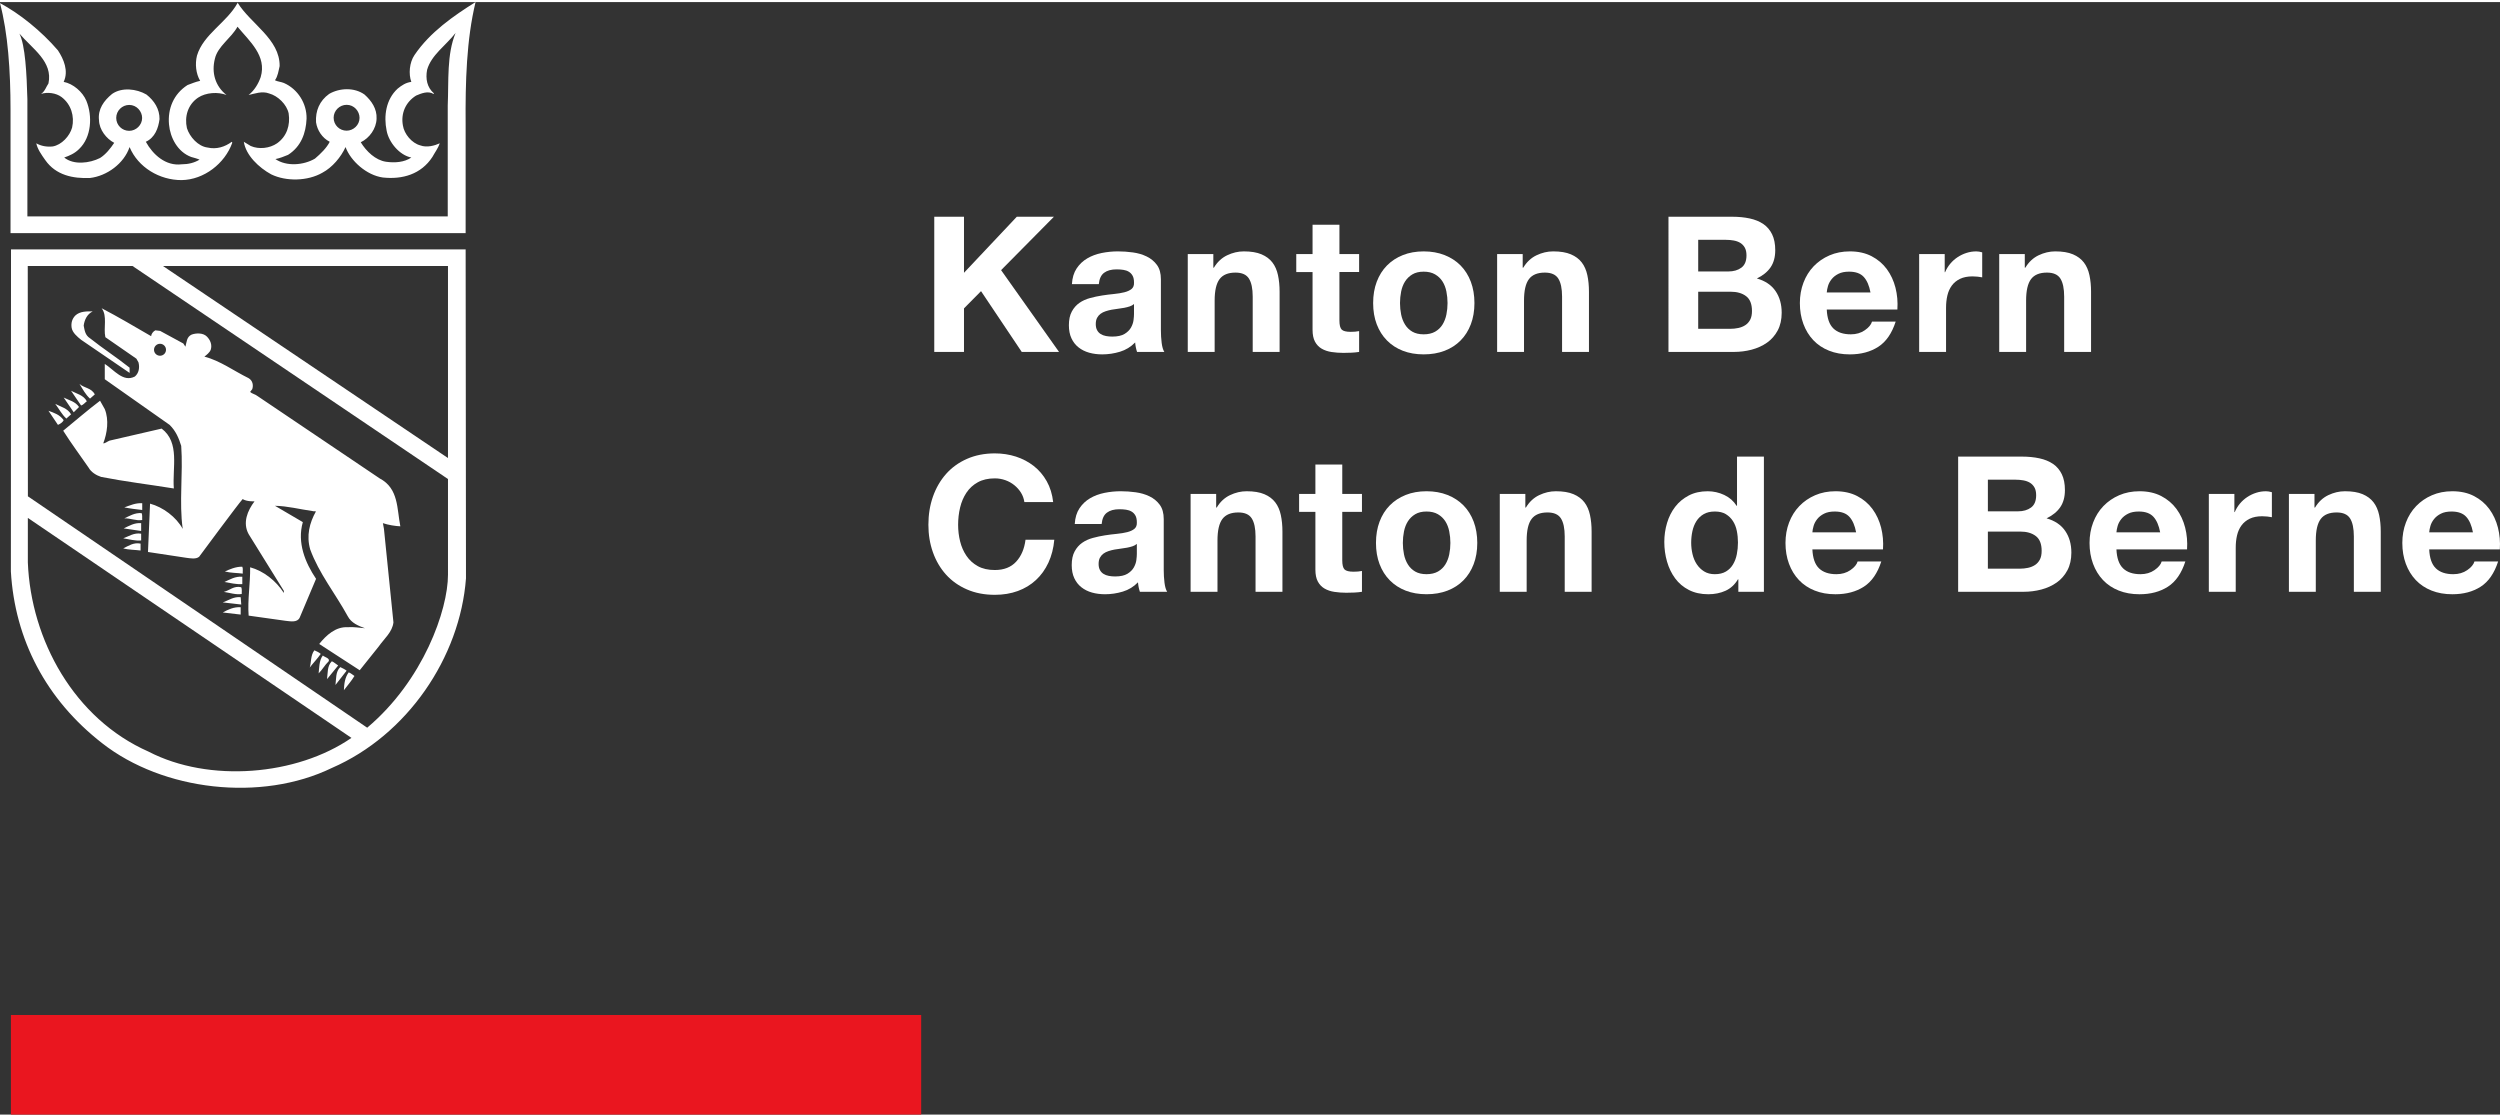
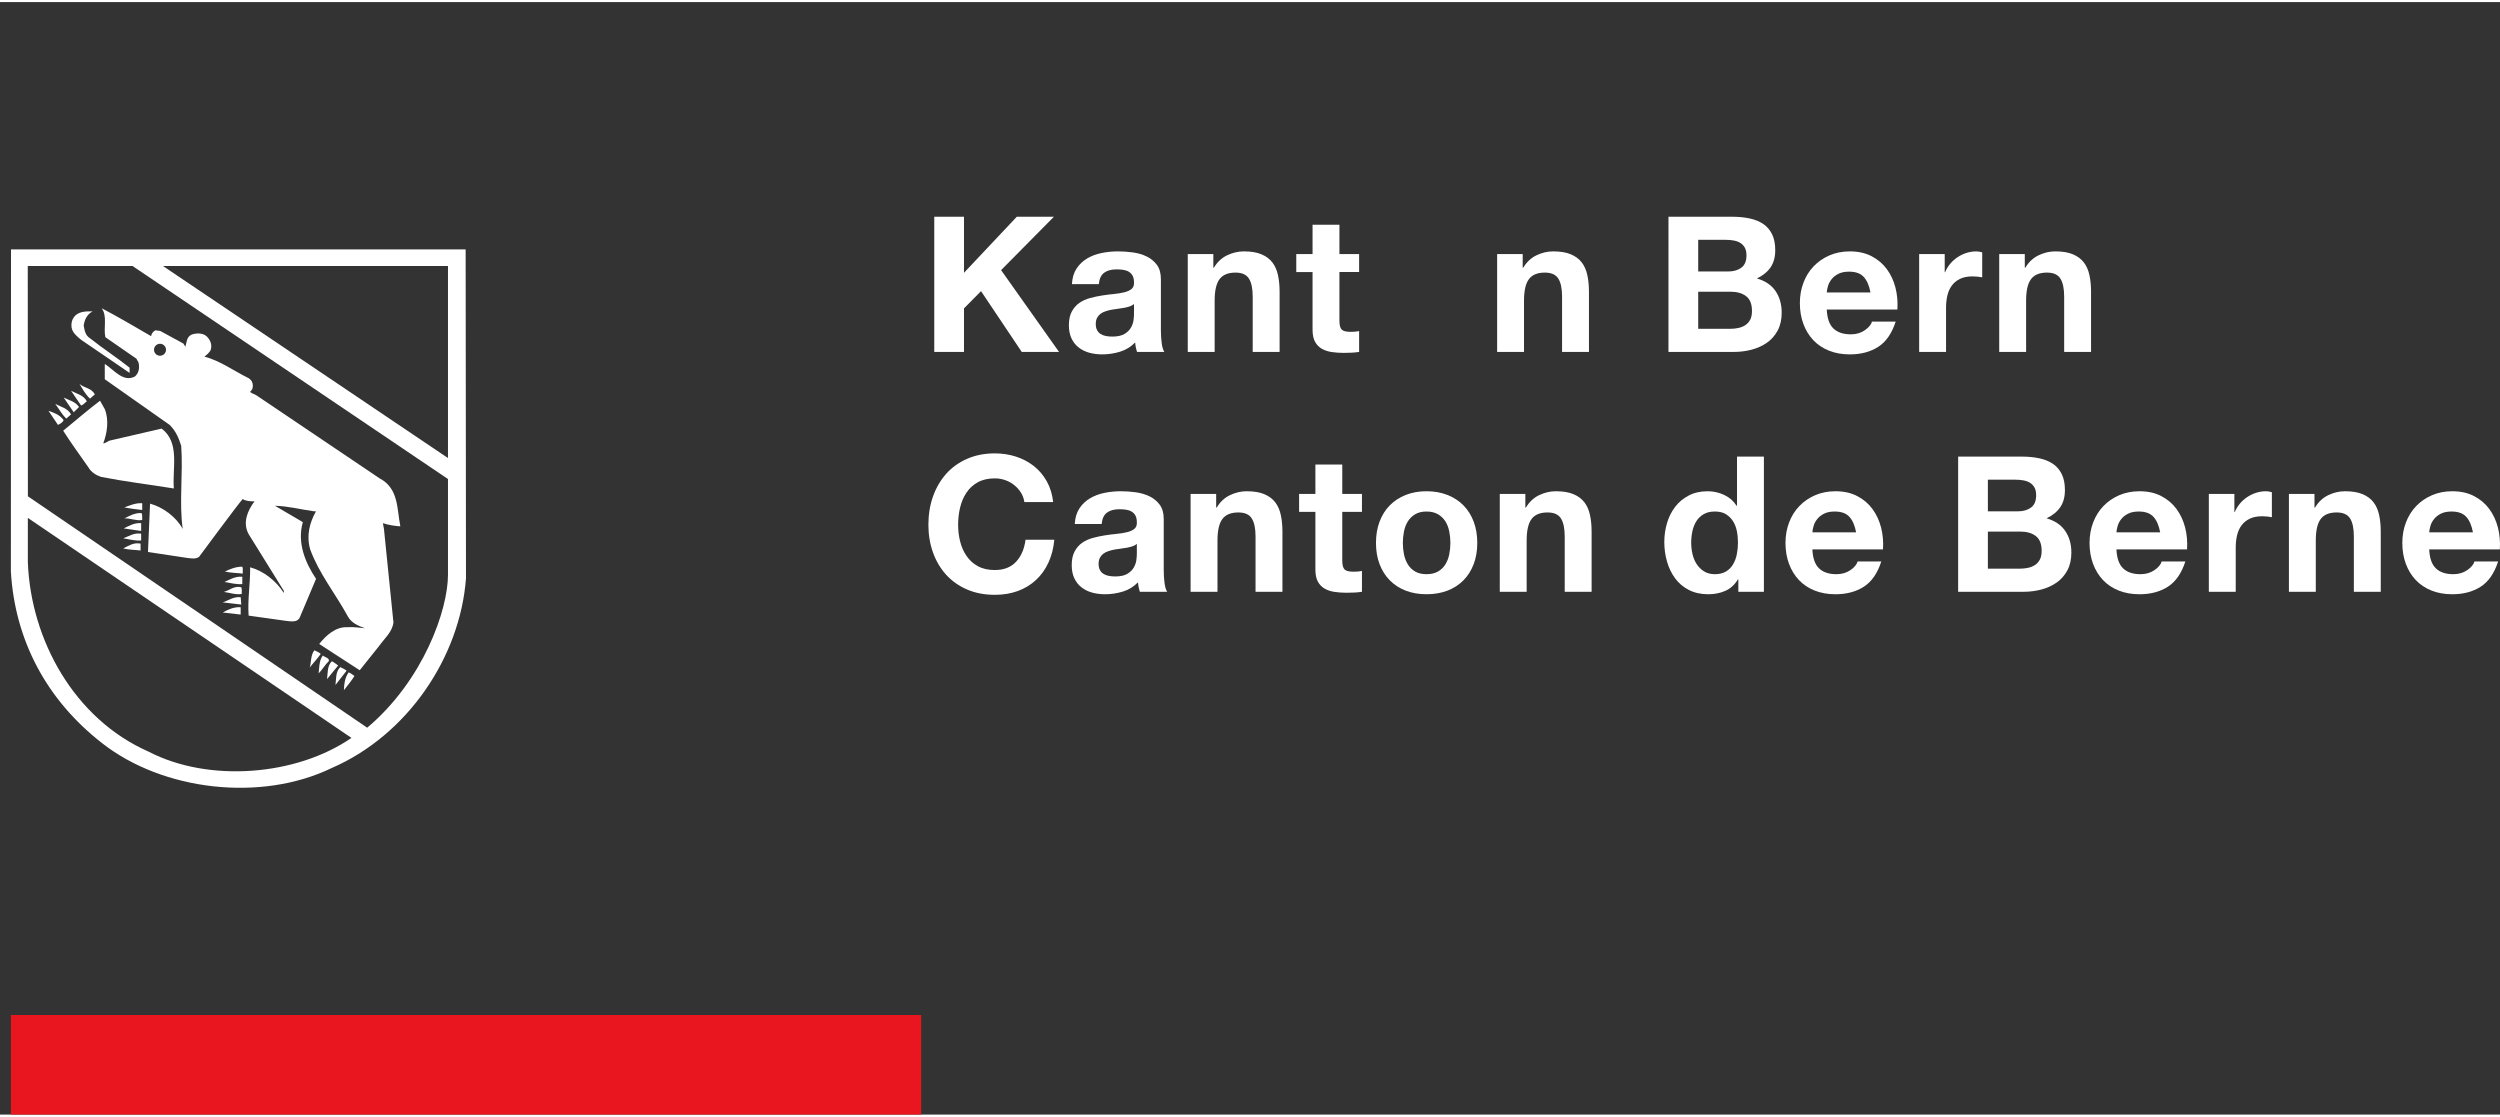
<svg xmlns="http://www.w3.org/2000/svg" xmlns:ns1="http://sodipodi.sourceforge.net/DTD/sodipodi-0.dtd" xmlns:ns2="http://www.inkscape.org/namespaces/inkscape" version="1.1" id="Ebene_1" x="0px" y="0px" viewBox="0 0 400 178" style="enable-background:new 0 0 400 178;" xml:space="preserve" width="300px" height="134px" ns1:docname="logo-be.svg" ns2:version="0.92.4 (5da689c313, 2019-01-14)">
  <rect x="0" y="0" width="400" height="178" fill="#333333" stroke="none" />
  <defs id="defs65" />
  <ns1:namedview pagecolor="#ffffff" bordercolor="#666666" borderopacity="1" objecttolerance="10" gridtolerance="10" guidetolerance="10" ns2:pageopacity="0" ns2:pageshadow="2" ns2:window-width="1920" ns2:window-height="1027" id="namedview63" showgrid="false" ns2:zoom="1.1666667" ns2:cx="150" ns2:cy="67" ns2:window-x="-8" ns2:window-y="-8" ns2:window-maximized="1" ns2:current-layer="Ebene_1" />
  <style type="text/css" id="style2">
	.st0{fill:#EA161F;}
</style>
  <g id="g50" style="fill:#ffffff">
-     <path d="M154.238,34.344v8.969l8.452-8.969h5.937l-8.452,8.544l9.27,13.086h-5.967   l-6.513-9.724l-2.727,2.756v6.968h-4.756V34.344H154.238z" id="path4" style="fill:#ffffff" />
+     <path d="M154.238,34.344v8.969l8.452-8.969h5.937l-8.452,8.544l9.27,13.086h-5.967   l-6.513-9.724l-2.727,2.756v6.968h-4.756V34.344z" id="path4" style="fill:#ffffff" />
    <path d="M171.506,45.13c0.059-1.009,0.311-1.848,0.757-2.513   c0.444-0.668,1.009-1.204,1.697-1.608c0.686-0.404,1.458-0.689,2.316-0.863   c0.858-0.171,1.723-0.258,2.591-0.258c0.787,0,1.585,0.056,2.393,0.167   c0.807,0.111,1.545,0.327,2.212,0.651c0.666,0.324,1.211,0.773,1.636,1.35   c0.423,0.574,0.635,1.336,0.635,2.287v8.148c0,0.707,0.04,1.385,0.122,2.029   c0.08,0.647,0.223,1.131,0.425,1.455h-4.363   c-0.082-0.244-0.146-0.491-0.197-0.741c-0.05-0.254-0.087-0.512-0.106-0.773   c-0.687,0.707-1.495,1.201-2.424,1.483c-0.929,0.282-1.878,0.425-2.847,0.425   c-0.748,0-1.444-0.09-2.09-0.271c-0.647-0.181-1.213-0.466-1.697-0.849   c-0.486-0.383-0.863-0.867-1.136-1.455c-0.273-0.585-0.409-1.281-0.409-2.088   c0-0.891,0.157-1.622,0.47-2.196c0.313-0.578,0.717-1.037,1.211-1.378   c0.494-0.345,1.06-0.602,1.697-0.773c0.637-0.174,1.277-0.31,1.923-0.411   c0.647-0.101,1.283-0.181,1.909-0.24c0.626-0.063,1.182-0.153,1.667-0.275   c0.484-0.122,0.867-0.296,1.15-0.529c0.282-0.233,0.414-0.571,0.393-1.016   c0-0.463-0.075-0.832-0.226-1.103c-0.151-0.275-0.353-0.487-0.606-0.637   c-0.254-0.153-0.546-0.254-0.879-0.303c-0.334-0.052-0.693-0.077-1.075-0.077   c-0.849,0-1.516,0.181-1.999,0.546c-0.486,0.362-0.767,0.968-0.847,1.817H171.506z    M181.44,48.311c-0.181,0.16-0.409,0.289-0.68,0.379   c-0.273,0.09-0.566,0.167-0.879,0.226s-0.642,0.111-0.985,0.15   c-0.343,0.042-0.687,0.094-1.03,0.153c-0.324,0.059-0.64,0.143-0.954,0.244   c-0.313,0.101-0.586,0.237-0.818,0.407c-0.233,0.174-0.419,0.39-0.56,0.651   c-0.141,0.265-0.212,0.599-0.212,1.002c0,0.383,0.071,0.707,0.212,0.968   c0.141,0.265,0.332,0.47,0.576,0.62c0.242,0.153,0.524,0.258,0.847,0.32   c0.324,0.059,0.656,0.09,0.999,0.09c0.849,0,1.505-0.143,1.97-0.425   c0.465-0.282,0.807-0.62,1.03-1.013c0.221-0.397,0.358-0.794,0.409-1.197   s0.075-0.727,0.075-0.971V48.311z" id="path6" style="fill:#ffffff" />
    <path d="M194.133,40.313v2.182h0.09c0.546-0.908,1.253-1.57,2.121-1.984   s1.758-0.623,2.666-0.623c1.15,0,2.095,0.157,2.831,0.47   c0.738,0.313,1.319,0.748,1.742,1.302c0.425,0.557,0.722,1.232,0.894,2.033   c0.171,0.797,0.258,1.681,0.258,2.649v9.634h-4.302V47.128   c0-1.291-0.202-2.255-0.606-2.892c-0.404-0.637-1.121-0.954-2.151-0.954   c-1.171,0-2.02,0.348-2.544,1.044c-0.526,0.7-0.788,1.845-0.788,3.439v8.21   h-4.302V40.313H194.133z" id="path8" style="fill:#ffffff" />
    <path d="M217.459,40.313v2.878h-3.151v7.754c0,0.727,0.122,1.211,0.364,1.455   c0.244,0.244,0.727,0.362,1.455,0.362c0.242,0,0.473-0.007,0.696-0.028   c0.223-0.021,0.435-0.052,0.637-0.09v3.331   c-0.364,0.059-0.767,0.101-1.211,0.122c-0.445,0.021-0.879,0.031-1.303,0.031   c-0.666,0-1.298-0.049-1.893-0.139c-0.595-0.09-1.121-0.265-1.575-0.529   c-0.454-0.261-0.813-0.637-1.075-1.121c-0.263-0.484-0.393-1.121-0.393-1.907   v-9.24h-2.607v-2.878h2.607v-4.695h4.3v4.695H217.459z" id="path10" style="fill:#ffffff" />
-     <path d="M220.276,44.751c0.385-1.02,0.929-1.886,1.636-2.603   s1.556-1.274,2.546-1.667c0.988-0.393,2.099-0.592,3.331-0.592   c1.232,0,2.349,0.198,3.348,0.592c0.999,0.393,1.853,0.95,2.56,1.667   s1.251,1.584,1.636,2.603c0.383,1.02,0.576,2.158,0.576,3.407   c0,1.253-0.193,2.384-0.576,3.393c-0.385,1.009-0.929,1.876-1.636,2.589   c-0.707,0.717-1.561,1.27-2.56,1.653c-0.999,0.383-2.116,0.574-3.348,0.574   c-1.232,0-2.342-0.191-3.331-0.574c-0.99-0.383-1.839-0.936-2.546-1.653   c-0.707-0.713-1.251-1.58-1.636-2.589c-0.383-1.009-0.574-2.14-0.574-3.393   C219.702,46.908,219.893,45.77,220.276,44.751z M224.184,49.992   c0.122,0.595,0.327,1.131,0.621,1.604c0.292,0.477,0.68,0.853,1.166,1.138   c0.484,0.282,1.091,0.425,1.817,0.425c0.727,0,1.338-0.143,1.834-0.425   c0.494-0.285,0.887-0.661,1.182-1.138c0.292-0.473,0.499-1.009,0.62-1.604   c0.122-0.595,0.183-1.208,0.183-1.834c0-0.623-0.061-1.239-0.183-1.848   c-0.12-0.606-0.327-1.138-0.62-1.604c-0.294-0.463-0.687-0.842-1.182-1.135   c-0.496-0.292-1.107-0.439-1.834-0.439c-0.726,0-1.333,0.146-1.817,0.439   c-0.486,0.292-0.874,0.672-1.166,1.135c-0.294,0.466-0.499,0.999-0.621,1.604   c-0.122,0.609-0.183,1.225-0.183,1.848   C224.002,48.784,224.063,49.397,224.184,49.992z" id="path12" style="fill:#ffffff" />
    <path d="M243.631,40.313v2.182h0.09c0.546-0.908,1.253-1.57,2.121-1.984   s1.758-0.623,2.666-0.623c1.15,0,2.095,0.157,2.831,0.47   c0.738,0.313,1.319,0.748,1.742,1.302c0.425,0.557,0.722,1.232,0.894,2.033   c0.171,0.797,0.258,1.681,0.258,2.649v9.634h-4.302V47.128   c0-1.291-0.202-2.255-0.606-2.892s-1.121-0.954-2.151-0.954   c-1.171,0-2.02,0.348-2.544,1.044c-0.526,0.7-0.788,1.845-0.788,3.439v8.21   h-4.302V40.313H243.631z" id="path14" style="fill:#ffffff" />
    <path d="M277.134,34.344c1.03,0,1.97,0.09,2.817,0.275   c0.849,0.181,1.575,0.48,2.182,0.891c0.606,0.414,1.075,0.968,1.408,1.653   c0.334,0.686,0.499,1.535,0.499,2.544c0,1.089-0.247,1.998-0.741,2.725   c-0.496,0.727-1.227,1.323-2.196,1.789c1.333,0.383,2.327,1.055,2.983,2.015   c0.656,0.957,0.985,2.116,0.985,3.466c0,1.093-0.212,2.036-0.635,2.833   c-0.425,0.797-0.995,1.451-1.712,1.956s-1.535,0.877-2.454,1.121   c-0.919,0.24-1.864,0.362-2.833,0.362h-10.481V34.344H277.134z M276.529,43.101   c0.849,0,1.545-0.202,2.09-0.606c0.546-0.404,0.818-1.062,0.818-1.97   c0-0.505-0.09-0.919-0.271-1.242c-0.183-0.324-0.425-0.574-0.727-0.759   c-0.303-0.181-0.651-0.306-1.046-0.376c-0.393-0.073-0.802-0.108-1.227-0.108   h-4.453v5.06H276.529z M276.802,52.279c0.465,0,0.908-0.045,1.333-0.136   c0.423-0.09,0.797-0.244,1.121-0.456c0.322-0.212,0.579-0.498,0.773-0.863   c0.191-0.362,0.287-0.828,0.287-1.392c0-1.11-0.313-1.904-0.94-2.377   c-0.625-0.477-1.453-0.713-2.483-0.713h-5.181v5.937H276.802z" id="path16" style="fill:#ffffff" />
    <path d="M293.341,52.219c0.646,0.626,1.575,0.94,2.788,0.94   c0.867,0,1.615-0.219,2.241-0.654c0.625-0.432,1.009-0.891,1.15-1.378h3.787   c-0.606,1.879-1.535,3.223-2.786,4.03c-1.253,0.807-2.767,1.211-4.544,1.211   c-1.232,0-2.344-0.195-3.332-0.592c-0.99-0.393-1.829-0.954-2.515-1.681   c-0.687-0.727-1.218-1.594-1.591-2.603c-0.374-1.009-0.56-2.12-0.56-3.334   c0-1.169,0.191-2.259,0.576-3.272c0.383-1.009,0.928-1.883,1.636-2.621   c0.707-0.734,1.549-1.316,2.528-1.74c0.98-0.425,2.066-0.637,3.258-0.637   c1.331,0,2.494,0.258,3.482,0.773c0.99,0.515,1.803,1.208,2.44,2.074   c0.635,0.87,1.095,1.859,1.378,2.969c0.282,1.114,0.383,2.273,0.303,3.484   h-11.299C292.342,50.584,292.693,51.593,293.341,52.219z M298.203,43.978   c-0.515-0.564-1.298-0.846-2.348-0.846c-0.687,0-1.258,0.115-1.712,0.348   c-0.454,0.23-0.818,0.519-1.089,0.863c-0.273,0.341-0.465,0.707-0.576,1.089   s-0.177,0.727-0.197,1.03h6.997C299.076,45.373,298.718,44.545,298.203,43.978z" id="path18" style="fill:#ffffff" />
    <path d="M311.153,40.313v2.91h0.061c0.202-0.487,0.473-0.936,0.818-1.35   c0.343-0.414,0.736-0.766,1.182-1.058c0.444-0.292,0.919-0.522,1.423-0.682   c0.505-0.164,1.03-0.244,1.575-0.244c0.284,0,0.595,0.052,0.94,0.153v3.999   c-0.202-0.042-0.445-0.077-0.727-0.108c-0.284-0.031-0.555-0.045-0.818-0.045   c-0.788,0-1.453,0.132-1.999,0.393c-0.545,0.265-0.985,0.623-1.317,1.075   c-0.334,0.456-0.571,0.985-0.712,1.591c-0.143,0.606-0.212,1.263-0.212,1.97   v7.058h-4.302V40.313H311.153z" id="path20" style="fill:#ffffff" />
    <path d="M323.966,40.313v2.182h0.09c0.546-0.908,1.253-1.57,2.121-1.984   s1.758-0.623,2.666-0.623c1.15,0,2.095,0.157,2.831,0.47   c0.738,0.313,1.319,0.748,1.742,1.302c0.425,0.557,0.722,1.232,0.894,2.033   c0.171,0.797,0.258,1.681,0.258,2.649v9.634h-4.302V47.128   c0-1.291-0.202-2.255-0.606-2.892s-1.121-0.954-2.151-0.954   c-1.171,0-2.02,0.348-2.544,1.044c-0.526,0.7-0.788,1.845-0.788,3.439v8.21   h-4.302V40.313H323.966z" id="path22" style="fill:#ffffff" />
    <path d="M163.356,78.493c-0.284-0.452-0.637-0.853-1.06-1.194   c-0.425-0.345-0.905-0.613-1.439-0.804c-0.536-0.191-1.096-0.289-1.681-0.289   c-1.072,0-1.98,0.209-2.727,0.623c-0.747,0.414-1.354,0.968-1.817,1.664   c-0.466,0.7-0.804,1.49-1.016,2.381c-0.212,0.887-0.317,1.806-0.317,2.756   c0,0.908,0.104,1.792,0.317,2.649c0.212,0.86,0.55,1.632,1.016,2.318   c0.463,0.689,1.07,1.239,1.817,1.653c0.747,0.414,1.655,0.619,2.727,0.619   c1.453,0,2.589-0.445,3.407-1.333c0.818-0.887,1.317-2.06,1.5-3.515h4.605   c-0.122,1.354-0.435,2.575-0.94,3.668c-0.505,1.089-1.171,2.019-1.999,2.784   c-0.828,0.769-1.798,1.354-2.908,1.758c-1.11,0.404-2.332,0.606-3.665,0.606   c-1.657,0-3.146-0.285-4.469-0.863c-1.323-0.574-2.438-1.368-3.348-2.377   c-0.908-1.009-1.604-2.196-2.09-3.56c-0.484-1.361-0.726-2.833-0.726-4.406   c0-1.615,0.242-3.115,0.726-4.5c0.486-1.382,1.182-2.589,2.09-3.62   c0.91-1.03,2.026-1.838,3.348-2.422c1.323-0.585,2.812-0.881,4.469-0.881   c1.19,0,2.316,0.174,3.378,0.515c1.06,0.345,2.008,0.846,2.847,1.5   c0.837,0.658,1.53,1.469,2.076,2.44c0.545,0.968,0.887,2.081,1.028,3.331   h-4.605C163.821,79.45,163.638,78.948,163.356,78.493z" id="path24" style="fill:#ffffff" />
    <path d="M171.96,83.508c0.059-1.009,0.311-1.848,0.757-2.513   c0.444-0.668,1.009-1.204,1.697-1.608c0.686-0.404,1.458-0.689,2.316-0.863   c0.858-0.171,1.723-0.258,2.591-0.258c0.787,0,1.585,0.056,2.393,0.167   c0.807,0.111,1.545,0.327,2.212,0.651s1.211,0.773,1.636,1.35   c0.423,0.574,0.635,1.336,0.635,2.287v8.148c0,0.707,0.04,1.385,0.122,2.029   c0.08,0.647,0.223,1.131,0.425,1.455h-4.363   c-0.082-0.244-0.146-0.491-0.197-0.741c-0.05-0.254-0.087-0.512-0.106-0.773   c-0.687,0.707-1.495,1.201-2.424,1.483c-0.929,0.282-1.878,0.425-2.847,0.425   c-0.748,0-1.444-0.09-2.09-0.271c-0.647-0.181-1.213-0.466-1.697-0.849   c-0.486-0.383-0.863-0.867-1.136-1.455c-0.273-0.585-0.409-1.281-0.409-2.088   c0-0.891,0.157-1.622,0.47-2.196c0.313-0.578,0.717-1.037,1.211-1.378   c0.494-0.345,1.06-0.602,1.697-0.773c0.637-0.174,1.277-0.31,1.923-0.411   c0.647-0.101,1.283-0.181,1.909-0.24c0.626-0.063,1.182-0.153,1.667-0.275   c0.484-0.122,0.867-0.296,1.15-0.529c0.282-0.233,0.414-0.571,0.393-1.016   c0-0.463-0.075-0.832-0.226-1.103c-0.151-0.275-0.353-0.487-0.606-0.637   c-0.254-0.153-0.546-0.254-0.879-0.303c-0.334-0.052-0.693-0.077-1.075-0.077   c-0.849,0-1.516,0.181-1.999,0.546c-0.486,0.362-0.767,0.968-0.847,1.817H171.96   z M181.895,86.689c-0.181,0.16-0.409,0.289-0.68,0.379   c-0.273,0.09-0.566,0.167-0.879,0.226s-0.642,0.111-0.985,0.15   c-0.343,0.042-0.687,0.094-1.03,0.153c-0.324,0.059-0.64,0.143-0.954,0.244   s-0.586,0.237-0.818,0.407c-0.233,0.174-0.419,0.39-0.56,0.651   c-0.141,0.265-0.212,0.599-0.212,1.002c0,0.383,0.071,0.707,0.212,0.968   c0.141,0.265,0.332,0.47,0.576,0.62c0.242,0.153,0.524,0.258,0.847,0.32   c0.324,0.059,0.656,0.09,0.999,0.09c0.849,0,1.505-0.143,1.97-0.425   s0.807-0.619,1.03-1.013c0.221-0.397,0.358-0.794,0.409-1.197   c0.05-0.404,0.075-0.727,0.075-0.971V86.689z" id="path26" style="fill:#ffffff" />
    <path d="M194.587,78.691v2.182h0.09c0.546-0.908,1.253-1.57,2.121-1.984   s1.758-0.623,2.666-0.623c1.15,0,2.095,0.157,2.831,0.47   c0.738,0.313,1.319,0.748,1.742,1.302c0.425,0.557,0.722,1.232,0.894,2.033   c0.171,0.797,0.258,1.681,0.258,2.649v9.634h-4.302V85.505   c0-1.291-0.202-2.255-0.606-2.892c-0.404-0.637-1.121-0.954-2.151-0.954   c-1.171,0-2.02,0.348-2.544,1.044c-0.526,0.7-0.788,1.845-0.788,3.439v8.21   h-4.302V78.691H194.587z" id="path28" style="fill:#ffffff" />
    <path d="M217.913,78.691v2.878h-3.151V89.323c0,0.727,0.122,1.211,0.364,1.455   c0.244,0.244,0.727,0.362,1.455,0.362c0.242,0,0.473-0.007,0.696-0.028   s0.435-0.052,0.637-0.09v3.331c-0.364,0.059-0.767,0.101-1.211,0.122   c-0.445,0.021-0.879,0.031-1.303,0.031c-0.666,0-1.298-0.049-1.893-0.139   s-1.121-0.265-1.575-0.529c-0.454-0.261-0.813-0.637-1.075-1.121   c-0.263-0.484-0.393-1.121-0.393-1.907v-9.24h-2.607v-2.878h2.607v-4.695h4.3   v4.695H217.913z" id="path30" style="fill:#ffffff" />
    <path d="M220.73,83.128c0.385-1.02,0.929-1.886,1.636-2.603   c0.707-0.717,1.556-1.274,2.546-1.667c0.988-0.393,2.099-0.592,3.331-0.592   c1.232,0,2.349,0.198,3.348,0.592c0.999,0.393,1.853,0.95,2.56,1.667   c0.707,0.717,1.251,1.584,1.636,2.603c0.383,1.02,0.576,2.158,0.576,3.407   c0,1.253-0.193,2.384-0.576,3.393c-0.385,1.009-0.929,1.876-1.636,2.589   c-0.707,0.717-1.561,1.27-2.56,1.653c-0.999,0.383-2.116,0.574-3.348,0.574   c-1.232,0-2.342-0.191-3.331-0.574c-0.99-0.383-1.839-0.936-2.546-1.653   c-0.707-0.713-1.251-1.58-1.636-2.589c-0.383-1.009-0.574-2.14-0.574-3.393   C220.156,85.286,220.347,84.148,220.73,83.128z M224.639,88.37   c0.122,0.595,0.327,1.131,0.621,1.604c0.292,0.477,0.68,0.853,1.166,1.138   c0.484,0.282,1.091,0.425,1.817,0.425c0.727,0,1.338-0.143,1.834-0.425   c0.494-0.285,0.887-0.661,1.182-1.138c0.292-0.473,0.499-1.009,0.62-1.604   c0.122-0.595,0.183-1.208,0.183-1.834c0-0.623-0.061-1.239-0.183-1.848   c-0.12-0.606-0.327-1.138-0.62-1.604c-0.294-0.463-0.687-0.842-1.182-1.135   c-0.496-0.292-1.107-0.439-1.834-0.439c-0.726,0-1.333,0.146-1.817,0.439   c-0.486,0.292-0.874,0.672-1.166,1.135c-0.294,0.466-0.499,0.999-0.621,1.604   c-0.122,0.609-0.183,1.225-0.183,1.848   C224.456,87.162,224.517,87.775,224.639,88.37z" id="path32" style="fill:#ffffff" />
    <path d="M244.055,78.691v2.182h0.09c0.546-0.908,1.253-1.57,2.121-1.984   s1.758-0.623,2.666-0.623c1.15,0,2.095,0.157,2.831,0.47   c0.738,0.313,1.319,0.748,1.742,1.302c0.425,0.557,0.722,1.232,0.894,2.033   c0.171,0.797,0.258,1.681,0.258,2.649v9.634h-4.302V85.505   c0-1.291-0.202-2.255-0.606-2.892c-0.404-0.637-1.121-0.954-2.151-0.954   c-1.171,0-2.02,0.348-2.544,1.044c-0.526,0.7-0.788,1.845-0.788,3.439v8.21   h-4.302V78.691H244.055z" id="path34" style="fill:#ffffff" />
    <path d="M278.074,92.355c-0.505,0.846-1.166,1.458-1.984,1.831   c-0.818,0.372-1.742,0.56-2.772,0.56c-1.171,0-2.201-0.226-3.091-0.682   c-0.889-0.452-1.62-1.068-2.196-1.848c-0.576-0.776-1.009-1.671-1.303-2.68   c-0.292-1.009-0.439-2.06-0.439-3.15c0-1.051,0.146-2.064,0.439-3.045   c0.294-0.978,0.727-1.841,1.303-2.589c0.576-0.748,1.298-1.347,2.167-1.803   s1.878-0.682,3.028-0.682c0.929,0,1.813,0.198,2.652,0.592   c0.837,0.393,1.498,0.975,1.984,1.74h0.061v-7.876h4.302v21.63h-4.089v-1.998   H278.074z M277.891,84.614c-0.12-0.595-0.327-1.121-0.621-1.577   c-0.292-0.456-0.672-0.821-1.135-1.107c-0.465-0.282-1.051-0.421-1.758-0.421   s-1.303,0.139-1.787,0.421c-0.486,0.285-0.874,0.658-1.166,1.121   c-0.294,0.466-0.506,0.995-0.637,1.591c-0.13,0.599-0.197,1.218-0.197,1.865   c0,0.606,0.071,1.211,0.212,1.817c0.141,0.606,0.367,1.145,0.682,1.622   c0.311,0.473,0.707,0.856,1.18,1.149c0.475,0.296,1.046,0.442,1.712,0.442   c0.707,0,1.298-0.143,1.771-0.425c0.475-0.285,0.854-0.661,1.136-1.138   c0.284-0.473,0.486-1.013,0.606-1.618c0.122-0.606,0.183-1.232,0.183-1.879   S278.013,85.21,277.891,84.614z" id="path36" style="fill:#ffffff" />
    <path d="M291.04,90.597c0.646,0.626,1.575,0.94,2.788,0.94   c0.867,0,1.615-0.219,2.241-0.654c0.625-0.432,1.009-0.891,1.15-1.378h3.787   c-0.606,1.879-1.535,3.223-2.786,4.03c-1.253,0.807-2.767,1.211-4.544,1.211   c-1.232,0-2.344-0.195-3.332-0.592c-0.99-0.393-1.829-0.954-2.515-1.681   c-0.687-0.727-1.218-1.594-1.591-2.603c-0.374-1.009-0.56-2.12-0.56-3.334   c0-1.169,0.191-2.259,0.576-3.272c0.383-1.009,0.928-1.883,1.636-2.621   c0.707-0.734,1.549-1.316,2.528-1.74c0.98-0.425,2.066-0.637,3.258-0.637   c1.331,0,2.494,0.258,3.482,0.773c0.99,0.515,1.803,1.208,2.44,2.074   c0.635,0.87,1.095,1.859,1.378,2.969c0.282,1.114,0.383,2.273,0.303,3.484   h-11.299C290.041,88.961,290.393,89.971,291.04,90.597z M295.902,82.356   c-0.515-0.564-1.298-0.846-2.347-0.846c-0.687,0-1.258,0.115-1.712,0.348   c-0.454,0.23-0.818,0.519-1.089,0.863c-0.273,0.341-0.465,0.707-0.576,1.089   c-0.111,0.383-0.178,0.727-0.197,1.03h6.997   C296.776,83.751,296.417,82.923,295.902,82.356z" id="path38" style="fill:#ffffff" />
    <path d="M323.482,72.722c1.03,0,1.97,0.09,2.817,0.275   c0.849,0.181,1.575,0.48,2.182,0.891c0.606,0.414,1.075,0.968,1.408,1.653   c0.334,0.686,0.499,1.535,0.499,2.544c0,1.089-0.247,1.998-0.741,2.725   c-0.496,0.727-1.227,1.323-2.196,1.789c1.333,0.383,2.327,1.055,2.983,2.015   c0.656,0.957,0.985,2.116,0.985,3.466c0,1.093-0.212,2.036-0.635,2.833   c-0.425,0.797-0.995,1.451-1.712,1.956s-1.535,0.877-2.454,1.121   c-0.919,0.24-1.864,0.362-2.833,0.362h-10.481V72.722H323.482z M322.877,81.479   c0.849,0,1.545-0.202,2.09-0.606c0.546-0.404,0.818-1.062,0.818-1.97   c0-0.505-0.09-0.919-0.271-1.242c-0.183-0.324-0.425-0.574-0.727-0.759   c-0.303-0.181-0.651-0.306-1.046-0.376c-0.393-0.073-0.802-0.108-1.227-0.108   h-4.453v5.06H322.877z M323.15,90.656c0.465,0,0.908-0.045,1.333-0.136   c0.423-0.09,0.797-0.244,1.121-0.456c0.322-0.212,0.579-0.498,0.773-0.863   c0.191-0.362,0.287-0.828,0.287-1.392c0-1.11-0.313-1.904-0.94-2.377   c-0.625-0.477-1.453-0.713-2.483-0.713h-5.181v5.937H323.15z" id="path40" style="fill:#ffffff" />
    <path d="M339.689,90.597c0.646,0.626,1.575,0.94,2.788,0.94   c0.867,0,1.615-0.219,2.241-0.654c0.625-0.432,1.009-0.891,1.15-1.378h3.787   c-0.606,1.879-1.535,3.223-2.786,4.03c-1.253,0.807-2.767,1.211-4.544,1.211   c-1.232,0-2.344-0.195-3.332-0.592c-0.99-0.393-1.829-0.954-2.515-1.681   c-0.687-0.727-1.218-1.594-1.591-2.603c-0.374-1.009-0.56-2.12-0.56-3.334   c0-1.169,0.191-2.259,0.576-3.272c0.383-1.009,0.928-1.883,1.636-2.621   c0.707-0.734,1.549-1.316,2.528-1.74c0.98-0.425,2.066-0.637,3.258-0.637   c1.331,0,2.494,0.258,3.482,0.773c0.99,0.515,1.803,1.208,2.44,2.074   c0.635,0.87,1.095,1.859,1.378,2.969c0.282,1.114,0.383,2.273,0.303,3.484   h-11.299C338.69,88.961,339.041,89.971,339.689,90.597z M344.551,82.356   c-0.515-0.564-1.298-0.846-2.348-0.846c-0.687,0-1.258,0.115-1.712,0.348   c-0.454,0.23-0.818,0.519-1.089,0.863c-0.273,0.341-0.465,0.707-0.576,1.089   c-0.111,0.383-0.177,0.727-0.197,1.03h6.997   C345.424,83.751,345.066,82.923,344.551,82.356z" id="path42" style="fill:#ffffff" />
    <path d="M357.501,78.691v2.91h0.061c0.202-0.487,0.473-0.936,0.818-1.35   c0.343-0.414,0.736-0.766,1.182-1.058c0.444-0.292,0.919-0.522,1.423-0.682   c0.505-0.164,1.03-0.244,1.575-0.244c0.284,0,0.595,0.052,0.94,0.153v3.999   c-0.202-0.042-0.445-0.077-0.727-0.108c-0.284-0.031-0.555-0.045-0.818-0.045   c-0.788,0-1.453,0.132-1.999,0.393c-0.545,0.265-0.985,0.623-1.317,1.075   c-0.334,0.456-0.571,0.985-0.712,1.591c-0.143,0.606-0.212,1.263-0.212,1.97   v7.058h-4.302V78.691H357.501z" id="path44" style="fill:#ffffff" />
    <path d="M370.316,78.691v2.182h0.091c0.546-0.908,1.253-1.57,2.121-1.984   s1.758-0.623,2.666-0.623c1.15,0,2.095,0.157,2.831,0.47   c0.738,0.313,1.319,0.748,1.742,1.302c0.425,0.557,0.722,1.232,0.894,2.033   c0.171,0.797,0.258,1.681,0.258,2.649v9.634h-4.302V85.505   c0-1.291-0.202-2.255-0.606-2.892c-0.404-0.637-1.121-0.954-2.151-0.954   c-1.171,0-2.02,0.348-2.544,1.044c-0.526,0.7-0.788,1.845-0.788,3.439v8.21   h-4.302V78.691H370.316z" id="path46" style="fill:#ffffff" />
    <path d="M389.733,90.597c0.646,0.626,1.575,0.94,2.788,0.94   c0.867,0,1.615-0.219,2.241-0.654c0.625-0.432,1.009-0.891,1.15-1.378h3.787   c-0.606,1.879-1.535,3.223-2.786,4.03c-1.253,0.807-2.767,1.211-4.544,1.211   c-1.232,0-2.344-0.195-3.332-0.592c-0.99-0.393-1.829-0.954-2.515-1.681   c-0.687-0.727-1.218-1.594-1.591-2.603c-0.374-1.009-0.56-2.12-0.56-3.334   c0-1.169,0.191-2.259,0.576-3.272c0.383-1.009,0.928-1.883,1.636-2.621   c0.707-0.734,1.549-1.316,2.528-1.74c0.98-0.425,2.066-0.637,3.258-0.637   c1.331,0,2.494,0.258,3.482,0.773c0.99,0.515,1.803,1.208,2.44,2.074   c0.635,0.87,1.095,1.859,1.378,2.969c0.282,1.114,0.383,2.273,0.303,3.484   h-11.299C388.734,88.961,389.085,89.971,389.733,90.597z M394.595,82.356   c-0.515-0.564-1.298-0.846-2.348-0.846c-0.687,0-1.258,0.115-1.712,0.348   c-0.454,0.23-0.818,0.519-1.089,0.863c-0.273,0.341-0.465,0.707-0.576,1.089   c-0.111,0.383-0.177,0.727-0.197,1.03h6.997   C395.468,83.751,395.11,82.923,394.595,82.356z" id="path48" style="fill:#ffffff" />
  </g>
  <g id="g58" style="fill:#ffffff">
-     <path d="M22.74,18.544c0,1.144-0.984,2.056-2.071,2.056   c-1.123,0-2.074-0.895-2.074-2.071c0-1.13,0.934-2.074,2.081-2.074   C21.87,16.456,22.74,17.482,22.74,18.544 M41.71,12.005   c-0.374,1.066-0.994,2.113-1.932,2.862c0.937-0.207,2.174-0.674,3.279-0.246   c1.404,0.374,2.83,1.757,3.129,3.197c0.278,1.864-0.282,3.66-1.857,4.779   c-1.158,0.802-2.901,1.009-4.213,0.428l-1.105-0.67   c0.335,2.163,2.398,4.127,4.384,5.21c2.413,1.173,5.859,1.083,8.183-0.26   c1.593-0.841,2.997-2.523,3.71-4.109c0.805,2.22,3.371,4.519,5.973,4.872   c3.129,0.339,6.123-0.52,7.923-3.286c0.396-0.727,0.916-1.401,1.18-2.185   c-0.823,0.374-2.078,0.727-3.108,0.335c-1.369-0.353-2.587-1.832-2.791-3.19   c-0.356-1.924,0.431-3.739,2.113-4.783c0.805-0.339,1.896-0.802,2.776-0.264   l0.093-0.075c-1.123-0.952-1.386-2.352-1.108-3.792   c0.677-2.37,2.979-3.863,4.551-5.884c-1.422,3.457-1.083,7.641-1.251,11.6   V34.29H4.382V15.554C4.271,11.459,4.043,6.908,3.106,5.041   C5.187,7.486,8.502,9.524,7.753,13.017c-0.392,0.577-0.542,1.23-1.18,1.679   c0.973-0.335,2.398-0.168,3.279,0.503c1.532,1.162,2.096,3.065,1.686,4.875   c-0.378,1.365-1.686,2.783-3.111,3.026c-0.991,0.096-1.853-0.075-2.623-0.503   c0.189,0.916,0.845,1.85,1.443,2.691c1.704,2.427,4.441,2.969,7.156,2.855   c2.694-0.317,5.431-2.295,6.329-4.947c1.351,3.247,4.811,5.307,8.332,5.285   c3.578-0.053,6.914-2.652,8.094-5.959c0.018-0.071-0.039-0.11-0.075-0.168   c-1.087,0.805-2.438,1.251-3.878,0.916c-1.518-0.189-2.865-1.718-3.297-3.101   c-0.41-1.832,0.132-3.756,1.778-4.875c1.258-0.841,3.204-0.955,4.551-0.428   c-1.818-1.44-2.416-3.589-1.857-5.795c0.453-2.014,2.641-3.322,3.617-5.132   C39.928,6.274,42.719,8.605,41.71,12.005 M76.094-0.006   c-3.521,2.206-7.302,4.822-9.776,8.482c-0.805,1.176-0.973,3.026-0.506,4.294   c-0.841,0.096-1.536,0.542-2.192,1.083c-1.871,1.721-2.245,4.369-1.757,6.725   c0.335,1.832,2.039,3.924,3.949,4.294c-1.123,0.763-2.619,0.88-4.045,0.677   c-1.686-0.246-3.165-1.671-4.045-3.122c1.386-0.656,2.491-2.185,2.53-3.774   c0.075-1.586-0.805-2.858-1.932-3.863c-1.629-1.162-3.988-1.066-5.656-0.096   c-1.536,1.101-2.21,2.705-2.096,4.54c0.185,1.265,0.973,2.502,2.188,3.118   c-0.467,0.955-1.458,1.925-2.359,2.691c-1.796,1.062-4.551,1.304-6.329,0.075   c0.709-0.132,1.365-0.413,2.021-0.674c2.081-1.326,2.865-3.475,2.962-5.791   c0.053-2.427-1.408-4.744-3.635-5.713c-0.467-0.189-0.991-0.21-1.422-0.431   c0.467-0.656,0.56-1.475,0.748-2.263c0.057-4.33-4.665-6.775-6.743-10.178   v0.096c-1.721,3.118-5.467,4.986-6.483,8.404   c-0.331,1.347-0.168,2.89,0.51,4.034c-0.713,0.15-1.369,0.431-2.024,0.674   c-2.245,1.44-3.183,3.81-2.962,6.294c0.189,2.145,1.39,4.409,3.542,5.21   c0.453,0.132,0.919,0.242,1.347,0.431c-0.841,0.506-1.796,0.745-2.865,0.745   c-2.545,0.317-4.605-1.55-5.731-3.603c1.465-0.674,2.006-2.185,2.192-3.624   c0.018-1.607-0.823-2.933-2.096-3.938c-1.575-0.916-3.917-1.197-5.492-0.096   c-1.326,1.083-2.302,2.448-2.096,4.202c0.039,1.532,1.18,2.972,2.434,3.624   c-0.581,0.877-1.347,1.85-2.267,2.427c-1.668,0.845-4.23,1.158-5.731-0.075   c0.845-0.296,1.668-0.652,2.363-1.344c2.021-1.903,2.174-5.307,1.18-7.734   c-0.602-1.436-2.121-2.741-3.632-3.026c0.82-1.736,0.014-3.624-0.919-5.043   C6.574,4.592,3.088,1.808-0.002,0.165c1.272,4.801,1.686,10.813,1.686,17.092   v19.715h72.817V19.571C74.448,12.792,74.637,5.971,76.094-0.006 M57.527,18.523   c0,1.144-0.977,2.053-2.071,2.053c-1.123,0-2.074-0.895-2.074-2.071   c0-1.123,0.934-2.067,2.085-2.067C56.661,16.438,57.527,17.461,57.527,18.523" id="path52" style="fill:#ffffff" />
    <path d="M4.455,82.533v7.117c0.488,12.438,7.438,25.043,19.309,30.275   c9.683,5.025,23.7,3.856,32.467-2.195L4.455,82.533z M26.07,42.226   l45.607,30.728V42.226H26.07z M74.557,92.209   c-0.955,12.645-9.38,25.079-21.462,30.332   c-11.312,5.488-27.025,3.657-36.747-3.959   C7.36,111.593,2.378,101.996,1.74,91.108l0.021-51.534h72.742L74.557,92.209z    M21.202,42.226H4.441l0.021,36.851l54.289,37.022   c8.992-7.566,12.926-18.864,12.926-24.47V76.311L21.202,42.226z" id="path54" style="fill:#ffffff" />
    <path d="M24.178,53.452c0.039-0.374,0.317-0.745,0.674-0.934l0.77,0.093   l3.71,2.014l0.335,0.51c0.207-0.691,0.168-1.572,1.012-1.942   c0.748-0.26,1.835-0.282,2.431,0.331c0.549,0.56,0.866,1.333,0.602,2.117   c-0.168,0.424-0.656,0.82-1.009,1.08c2.545,0.674,4.719,2.299,7.078,3.453   c0.656,0.392,0.784,1.126,0.581,1.757l-0.339,0.431   c0.282,0.317,0.827,0.371,1.18,0.674l19.551,13.179   c3.054,1.607,2.737,4.875,3.3,7.662c-0.805-0.036-1.91-0.207-2.791-0.506   c0.064,0.31,0.11,0.62,0.168,0.919l1.518,14.958   c-0.171,1.55-1.483,2.612-2.363,3.867l-3.033,3.792l-6.479-4.205   c1.14-1.415,2.623-2.776,4.551-2.684c0.973-0.075,1.946,0.107,2.773,0.168   c-1.03-0.374-2.195-0.823-2.773-1.946c-1.949-3.564-4.608-6.853-5.994-10.667   c-0.634-2.185-0.114-4.245,0.916-6.08c-0.167-0.05-0.306,0.021-0.581-0.061   c-2.003-0.282-3.988-0.805-5.973-0.838l4.458,2.612   c-0.937,3.282,0.374,6.479,2.117,9.074l-2.623,6.219   c-0.392,0.805-1.461,0.581-2.192,0.506l-5.973-0.838   c-0.189-2.58,0.278-5.1,0.242-7.734c2.135,0.581,4.138,2.145,5.392,4.109   v-0.339l-5.634-9.077c-0.994-1.81-0.182-3.763,0.941-5.242   c0,0-1.262,0.057-1.896-0.367c-0.666,0.709-6.967,9.234-6.967,9.234   c-0.524,0.428-1.404,0.242-2.024,0.168l-6.158-0.934l0.331-7.734   c2.081,0.56,4.18,2.131,5.228,4.038c-0.602-4.202,0.075-8.86-0.242-13.279   c-0.374-1.215-0.862-2.391-1.857-3.364l-10.374-7.302v-2.452   c1.497,0.955,2.94,2.994,4.815,2.017c0.656-0.56,0.784-1.433,0.581-2.256   l-0.339-0.599l-4.964-3.436c-0.335-1.493,0.36-3.396-0.599-4.637   C18.935,50.373,21.555,51.938,24.178,53.452 M12.039,50.163   c-0.503,0.527-0.691,1.18-0.577,1.946c0.132,0.78,0.88,1.415,1.515,1.924   l7.759,5.3v-0.838c-2.085-1.661-4.252-3.047-6.333-4.704   c-0.784-0.492-0.862-1.272-1.012-2.024c0.114-0.891,0.524-1.825,1.44-2.277   C13.896,49.475,12.773,49.454,12.039,50.163 M12.716,61.09   c0.503,0.82,0.977,1.721,1.686,2.356l0.766-0.674   C14.627,61.71,13.483,61.781,12.716,61.09 M11.369,62.191l1.607,2.356   c0.356-0.093,0.602-0.449,0.919-0.674C13.372,62.882,12.25,62.661,11.369,62.191    M10.19,63.274l1.607,2.356l0.845-0.841   C12.061,63.894,11.031,63.709,10.19,63.274 M16.009,63.784   c-1.999,1.508-3.949,3.211-5.898,4.797c1.258,1.996,2.701,3.924,4.049,5.88   c0.413,0.752,1.233,1.254,2.021,1.511c3.824,0.752,7.848,1.237,11.633,1.85   c-0.264-3.322,1.009-7.334-1.949-9.58l-8.332,1.924   c-0.356,0.132-0.716,0.467-1.012,0.431c0.634-1.643,0.937-3.753,0.242-5.471   L16.009,63.784z M8.839,64.286c0.599,0.784,1.048,1.696,1.778,2.352l0.752-0.674   C10.842,64.996,9.719,64.75,8.839,64.286 M7.752,65.388l1.518,2.259   c0.339-0.15,0.731-0.371,0.919-0.752C9.534,65.983,8.632,65.719,7.752,65.388    M22.756,80.181c-1.087-0.061-1.946,0.349-2.865,0.67   c0.919,0.189,1.889,0.299,2.865,0.413V80.181z M19.891,82.608   c0.994-0.039,1.91,0.431,2.865,0.26c-0.036-0.371,0.053-0.78-0.096-1.101   C21.576,81.675,20.696,82.234,19.891,82.608 M22.585,83.371   c-1.083-0.089-1.91,0.428-2.791,0.841l2.791,0.41V83.371z M22.585,85.057   c-1.14-0.192-1.946,0.41-2.865,0.741c0.937,0.15,1.932,0.431,2.865,0.342   V85.057z M22.492,86.643c-1.126-0.225-1.91,0.356-2.773,0.763   c0.862,0.246,1.949,0.228,2.773,0.342V86.643z M35.978,91.108   c0.898,0.235,2.021,0.221,2.865,0.335c-0.039-0.378,0.075-0.788-0.075-1.101   C37.721,90.306,36.634,90.805,35.978,91.108 M38.768,91.946   c-1.123-0.093-1.967,0.431-2.865,0.841c0.937,0.153,1.928,0.41,2.865,0.335   V91.946z M35.81,94.373c0.955,0.135,1.91,0.485,2.865,0.335   c-0.021-0.349,0.075-0.763-0.075-1.083   C37.439,93.343,36.744,94.13,35.81,94.373 M38.508,95.217   c-1.126-0.118-1.932,0.506-2.865,0.834l2.958,0.342L38.508,95.217z M38.508,96.825   c-1.105-0.078-2.06,0.392-2.865,0.838l2.865,0.335V96.825z M50.305,103.714   c-0.638,0.766-0.503,2.113-0.748,2.762c0.545-0.723,1.237-1.418,1.761-2.185   C51.017,104.027,50.661,103.878,50.305,103.714 M51.652,104.551   c-0.617,0.788-0.577,2.113-0.67,2.858c0.617-0.613,0.969-1.329,1.611-1.939   C52.817,104.979,51.973,104.833,51.652,104.551 M53.095,105.471   c-0.766,0.745-0.638,1.867-0.766,2.855l1.778-2.181   C53.751,105.916,53.452,105.617,53.095,105.471 M54.442,106.404   c-0.766,0.745-0.634,1.846-0.766,2.858l1.782-2.284   C55.137,106.722,54.781,106.572,54.442,106.404 M55.793,107.245   c-0.599,0.802-0.731,1.807-0.77,2.855c0.563-0.763,1.219-1.475,1.689-2.277   C56.413,107.637,56.128,107.356,55.793,107.245 M25.603,56.585   c0.531,0,0.959-0.428,0.959-0.955s-0.428-0.959-0.959-0.959   c-0.535,0-0.962,0.431-0.962,0.959S25.069,56.585,25.603,56.585" id="path56" style="fill:#ffffff" />
  </g>
  <rect x="1.745" y="162.066" class="st0" width="145.645" height="15.934" id="rect60" />
</svg>